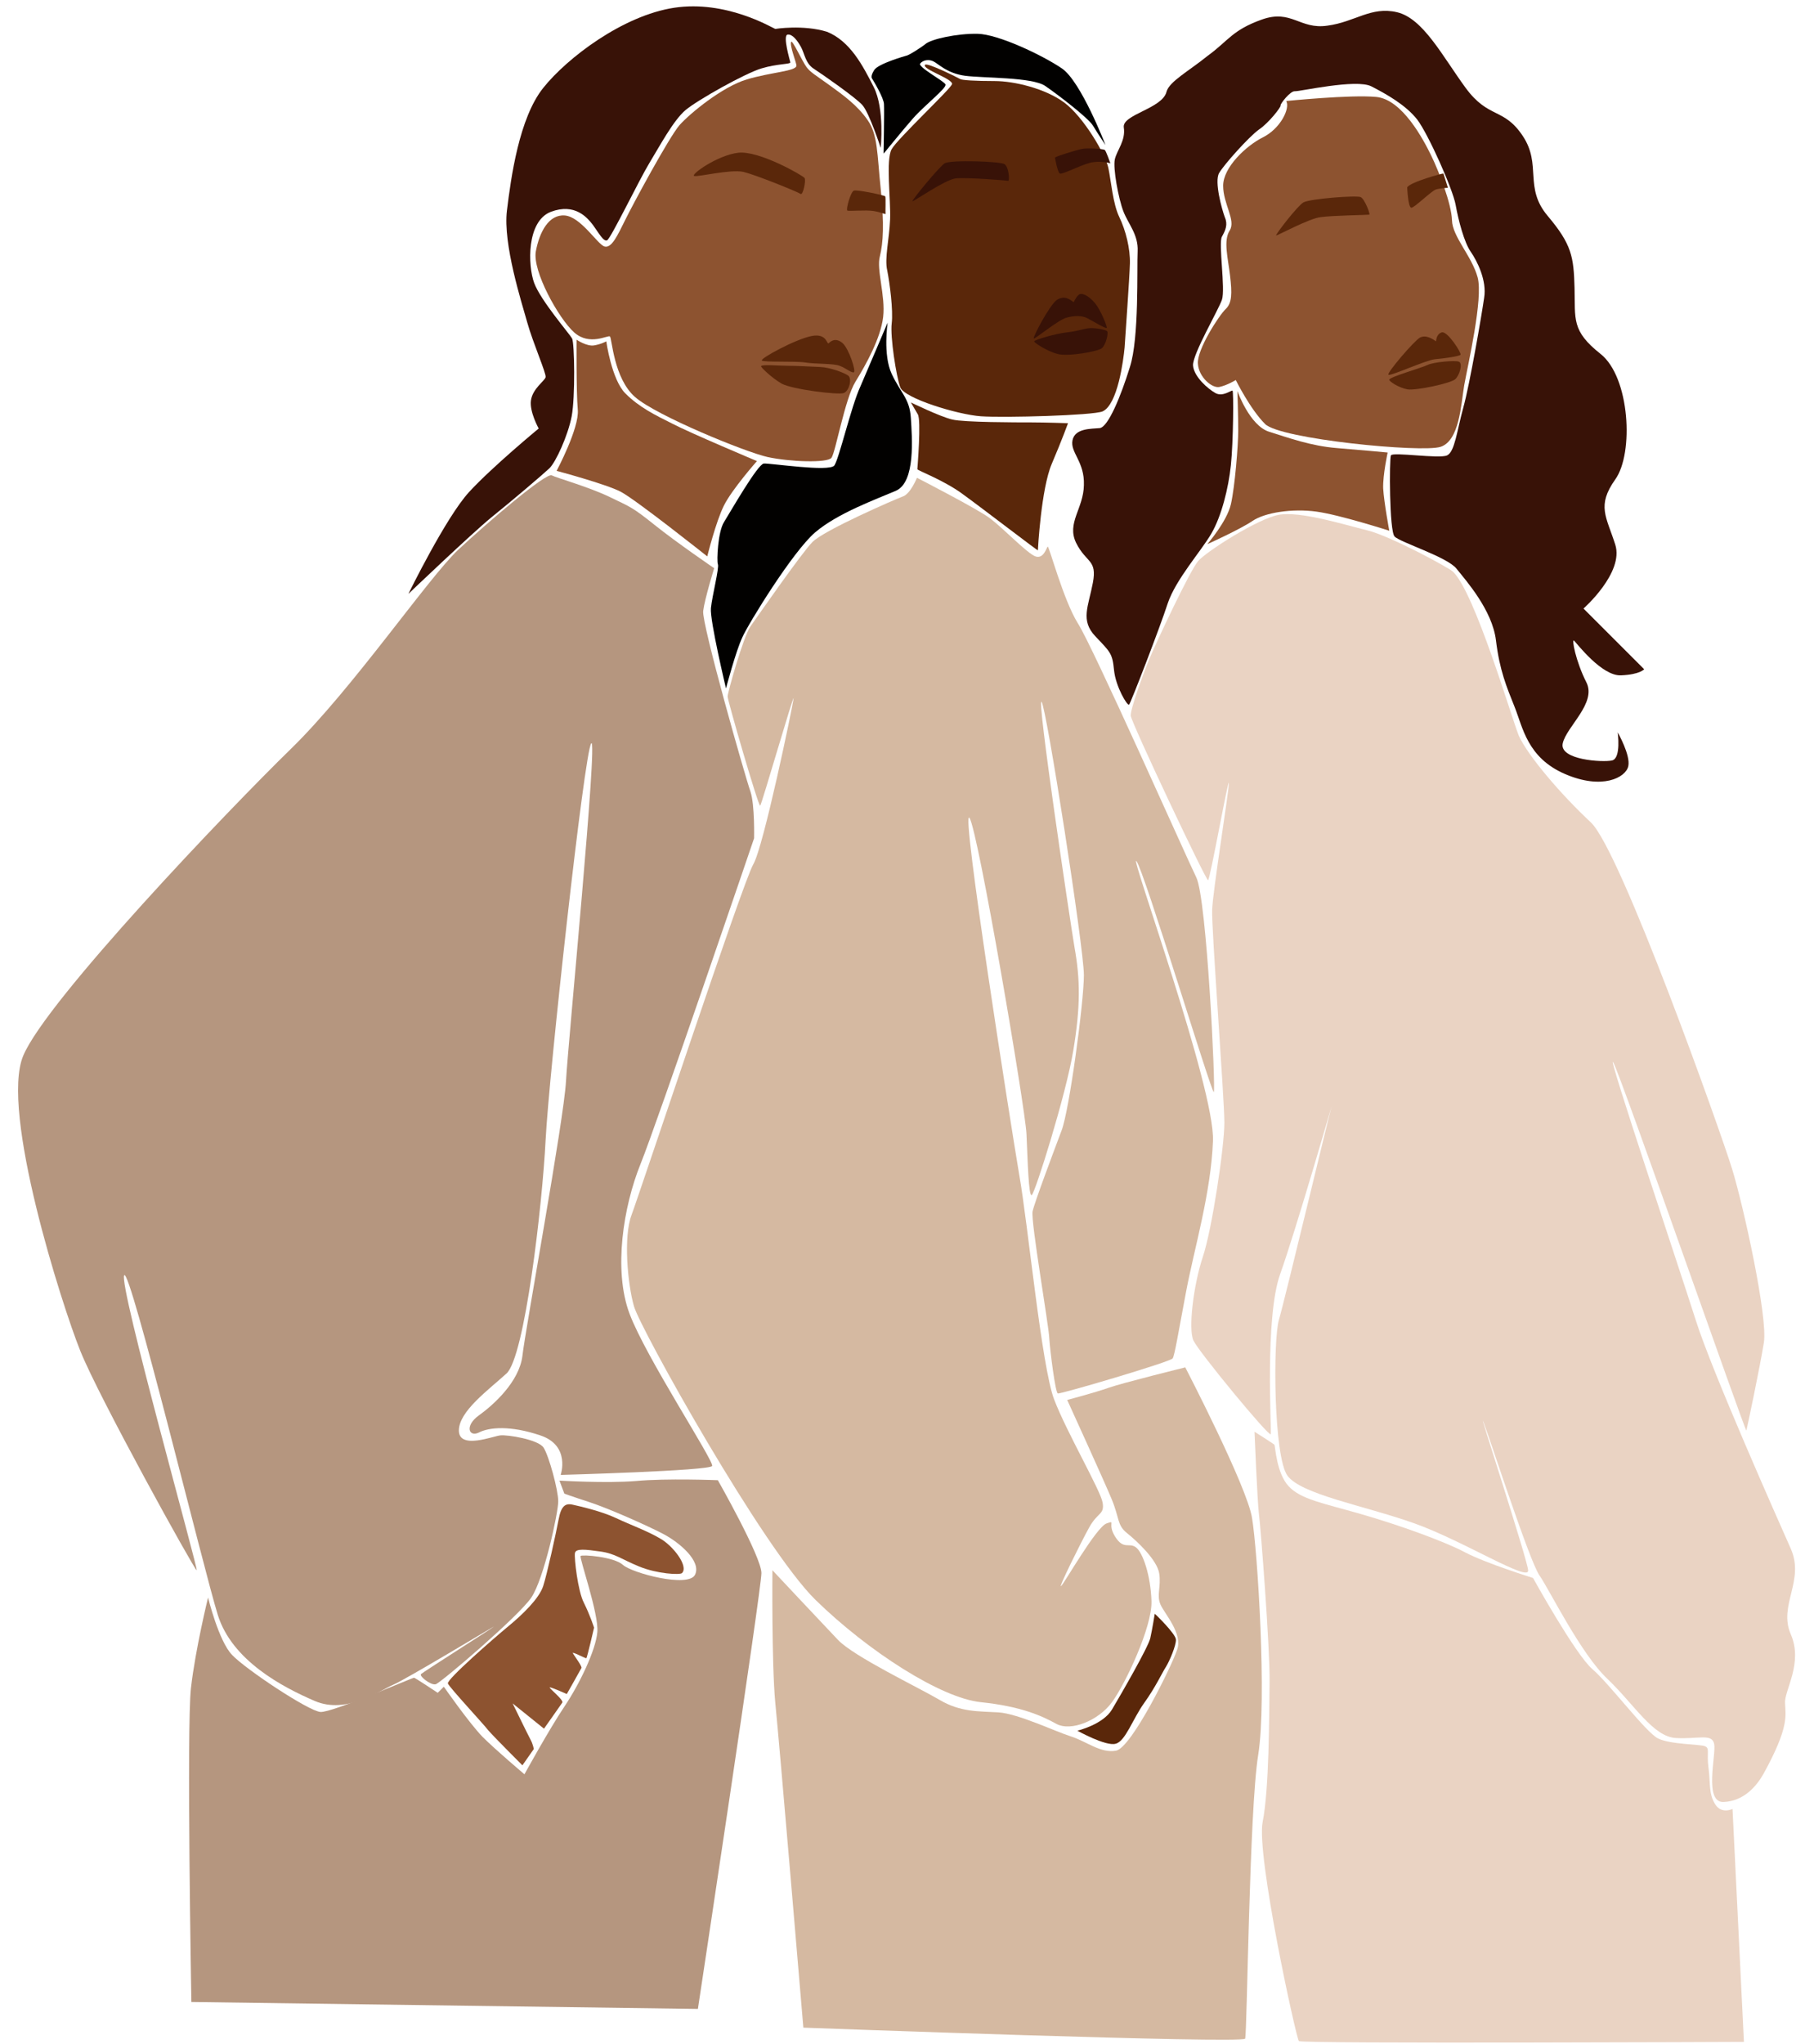
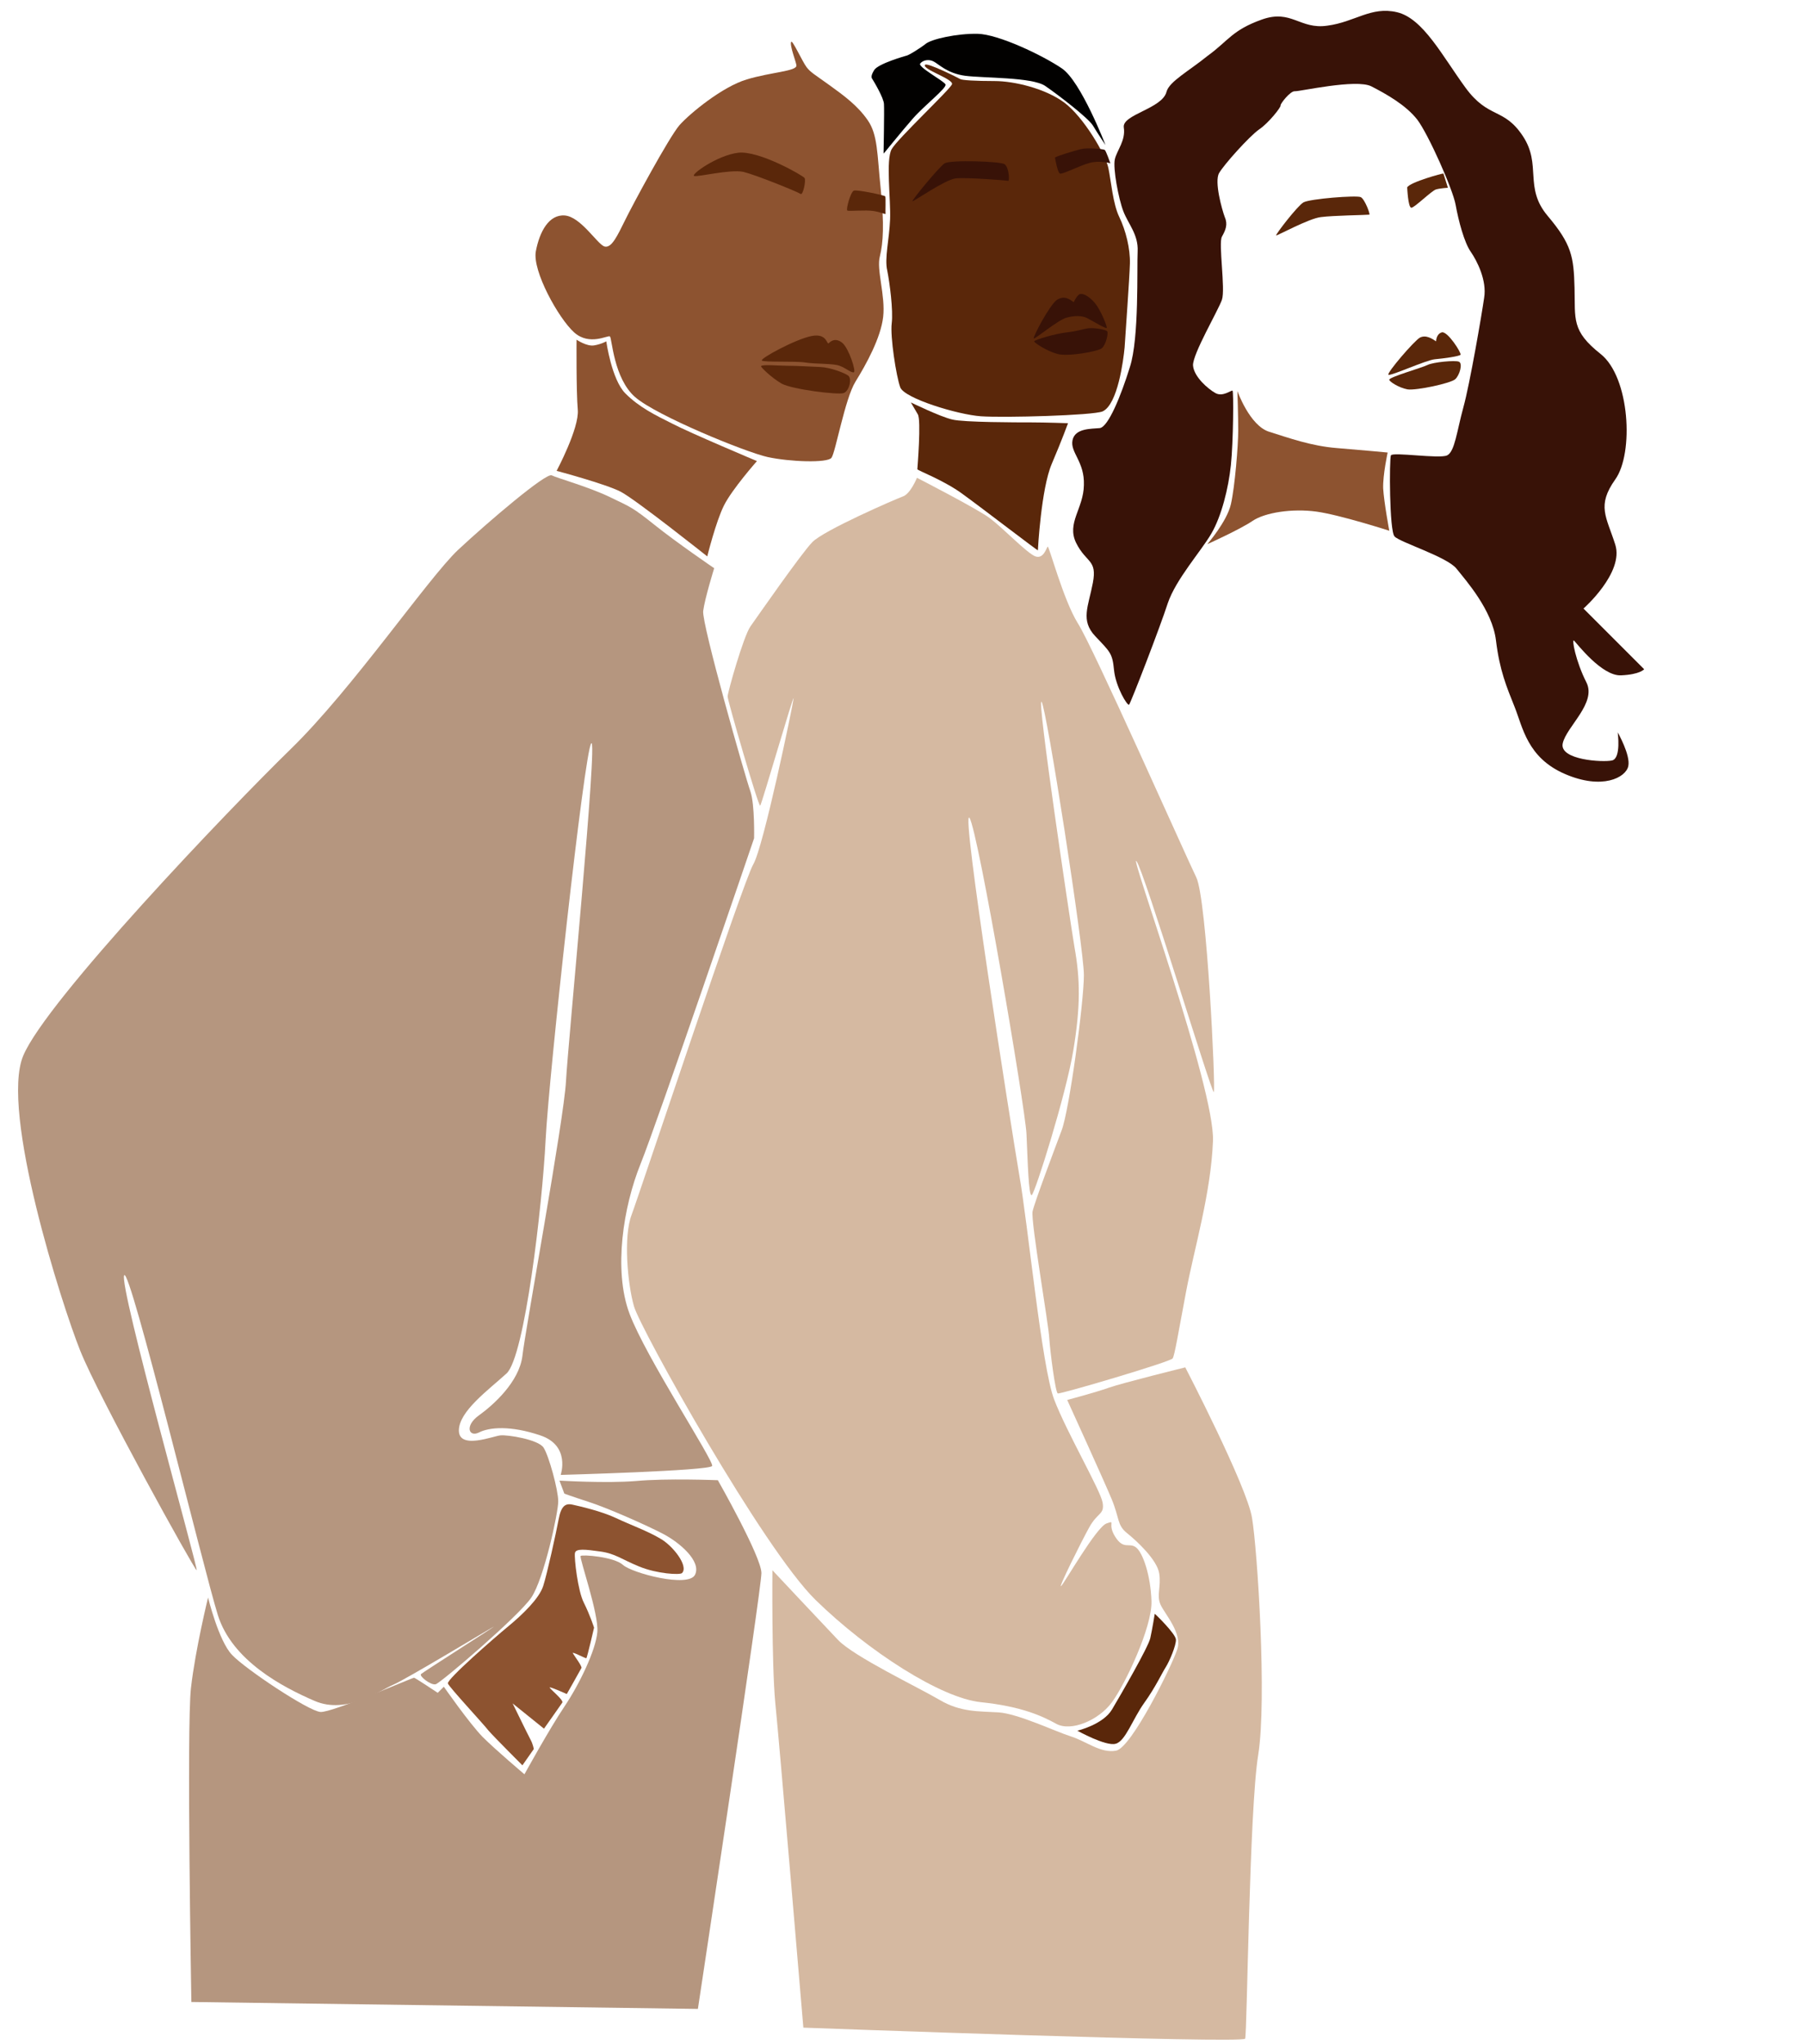
<svg xmlns="http://www.w3.org/2000/svg" height="501.8" preserveAspectRatio="xMidYMid meet" version="1.0" viewBox="27.3 -1.6 443.3 501.8" width="443.3" zoomAndPan="magnify">
  <g>
    <g id="change1_1">
      <path d="M222.9,14.5c0,1.4-6.2,1.6-12.2,3.4s-13.9,8.3-16.5,11.2c-2.6,3-11.6,19.7-13.4,23.4 c-1.8,3.6-3.3,7-5.1,6.4c-1.8-0.7-5.8-7.3-9.7-7.6c-3.9-0.3-6.2,4-7.1,8.8c-0.9,4.8,5.6,16.5,9.4,19.9c3.8,3.4,8.3,0.6,8.8,1 c0.5,0.4,0.9,10.3,6.2,14.9c5.3,4.6,27.1,13.5,32.5,14.7c5.5,1.2,14.7,1.5,15.7,0.2c1-1.3,3.3-14.5,5.9-18.7s6.2-10.7,6.8-15.9 s-1.7-11.6-0.8-14.9c0.8-3.3,1.1-7.8,0.2-16.5s-0.7-13.3-3.2-16.9s-5.8-6-9.4-8.6c-3.6-2.6-4.6-3.1-5.6-4.4c-1-1.3-3.6-7-3.8-6.2 C221.2,9.6,222.9,13.8,222.9,14.5z" fill="#8D5330" />
    </g>
    <g id="change2_1">
      <path d="M223.9,46c0.6,0.5,1.4-3.3,1-3.9c-0.4-0.6-11.2-6.8-16.3-6.2c-5.1,0.6-11.8,5.4-10.8,5.7 c0.9,0.3,8.8-1.7,12.1-1C213.1,41.4,223.2,45.5,223.9,46z" fill="#5A270A" />
    </g>
    <g id="change2_2">
      <path d="M237,45.2c-0.8,0.3-2,4.7-1.6,4.9c0.4,0.2,4.5-0.2,6.4,0.1c1.9,0.3,3,0.9,3,0.7c-0.1-0.2,0.1-4.2-0.1-4.3 C244.4,46.3,237.7,44.9,237,45.2z" fill="#5A270A" />
    </g>
    <g id="change2_3">
      <path d="M230.9,82.6c-0.6,0.7-0.3-2.5-4.3-1.7s-12.6,5.5-12.2,6c0.3,0.5,8.2,0.1,10.7,0.5c2.5,0.4,6.9,0.2,8.4,0.8 c1.6,0.6,2.9,1.8,3.5,1.6s-1.2-5.8-2.8-7.2C232.5,81.2,231.3,82.2,230.9,82.6z" fill="#5A270A" />
    </g>
    <g id="change2_4">
      <path d="M214.2,88.3c-0.1,0.2,2.5,2.8,5.1,4.3c2.6,1.4,13.8,2.8,15.2,2.3s2.1-3.6,1.1-4.3c-1-0.7-4.4-2-6.9-2.1 c-2.5-0.1-5.6-0.3-7.9-0.3S214.5,87.8,214.2,88.3z" fill="#5A270A" />
    </g>
    <g id="change3_1">
-       <path d="M217.7,5.5c-1-0.4-12.1-7.1-24.8-5.2c-12.6,1.9-26.3,12.3-32.2,19.7s-7.9,21.9-8.9,30.1 c-1,8.2,3.6,22.5,5,27.5s4.7,12.5,4.5,13.4s-3.2,2.8-3.6,5.7c-0.4,2.8,1.9,6.9,1.9,6.9s-11.4,9.4-17.1,15.6 c-5.7,6.2-14.9,25-14.9,25s15.4-14.7,20.4-18.8c5.1-4.1,12.6-10.5,14.2-12c1.6-1.5,4.6-8.1,5.5-12.8c0.9-4.7,0.7-18,0.1-19.1 c-0.6-1.1-7.7-9.3-9.3-13.6s-1.9-15.2,4.1-17.5c5.9-2.2,8.9,1.4,10.3,3.2c1.4,1.9,2.6,4.2,3.5,3.8c0.9-0.4,7.9-14.9,10.4-19 c2.5-4.1,5.9-10.5,8.9-13c3-2.5,14.6-9,18.6-10.2s7.2-1,7.1-1.5s-1.9-6.5-0.7-6.8c1.2-0.2,2.4,1.4,3.3,3c0.9,1.6,1.1,4.1,3.2,5.4 c2,1.3,10.2,7,11.9,8.9s4.5,10.5,4.5,10.5s1-9.5-1.7-14.9c-2.7-5.3-5.8-11.3-11.5-13.6C224.5,4.4,217.7,5.5,217.7,5.5z" fill="#381207" />
-     </g>
+       </g>
    <g id="change1_2">
      <path d="M213.2,111.6c0,0-6.1,6.9-8.1,10.9c-2,4-4.1,12.5-4.1,12.5s-17.6-14-21.3-15.9s-15.7-5.1-15.7-5.1 s5.6-10.5,5.2-15c-0.4-4.5-0.3-17.2-0.3-17.2s2.5,1.7,4.3,1.4s3-1,3-1s1.3,9.4,4.7,12.8c3.4,3.4,7.3,5.3,11.5,7.4 C196.8,104.7,213.2,111.6,213.2,111.6z" fill="#8D5330" />
    </g>
    <g id="change4_1">
      <path d="M202.7,137.9c0,0-2.3,7.4-2.7,10.5c-0.4,3.1,10.4,41,11.6,44.3c1.1,3.3,0.9,11.5,0.9,11.5 s-23.7,69.6-27.9,80c-4.2,10.4-6.7,26-2.7,36.7c4,10.7,20.8,36.2,20.3,37.4c-0.5,1.2-37.2,2.2-37.2,2.2s2.5-7.2-5-9.7 c-7.4-2.5-12.6-2-15.1-0.7c-2.5,1.2-3.5-1.7,0-4.2c3.5-2.5,9.9-8.2,10.7-14.6c0.7-6.4,10.2-58,10.7-67.4c0.5-9.4,7.9-85.2,6.2-83 s-10.4,81.5-11.2,97.4c-0.8,15.9-5.1,53.2-9.6,57.3c-4.5,4.1-11.7,9.3-11.7,14c0,4.8,8.6,1.3,10.2,1.2c1.7-0.2,9.3,1,10.6,3 c1.3,2,3.6,10.4,3.6,13.2s-3.5,19-6.6,23.6s-22.3,21-23.5,21.3c-1.2,0.3-4.1-2-3.6-2.5s18.8-12.1,17.8-11.6 c-1,0.5-21.5,12.9-24.6,14.2s-11.4,7.4-19.3,4s-20.3-9.9-23.8-21.1s-21.6-85.7-23-83.4s18.3,72.4,17.8,72.4S51.5,341.3,47,330 c-4.5-11.2-19.7-58.8-14-72.4c5.6-13.5,50.5-60.5,65.7-75.3s33.7-41.9,41.1-48.9c7.4-6.9,21.6-19,23-18.3s9,2.8,14.2,5.3 c5.2,2.5,5.6,2.5,11.1,6.9S202.7,137.9,202.7,137.9z" fill="#B5967F" />
    </g>
    <g id="change4_2">
      <path d="M203.6,361.8c0,0,10.7,18.8,10.7,22.8s-15.6,107-15.6,107l-124.4-1.7c0,0-1.2-67.5-0.1-77.1 s4.2-22.2,4.2-22.2s2.6,10.7,5.9,14.1c3.3,3.5,18.8,13.8,21.7,14s22.7-8.5,23-8.4c0.4,0.1,5.8,3.7,5.8,3.7l1.5-1.5 c0,0,6.2,8.9,9.5,12.3c3.3,3.3,10.3,9.2,10.3,9.2s6.1-11.1,9.8-16.6c3.7-5.5,7.7-13.8,8.1-18.3s-4.5-18.3-4.1-18.7 c0.4-0.4,8.2,0.2,10.4,2.2c2.2,2,16.1,5.7,17.7,2.4c1.6-3.3-3.8-7.9-7.8-10s-13.5-6.3-18.1-7.8c-4.6-1.5-6.2-2.1-6.2-2.1l-1.2-3.2 c0,0,11.4,0.7,18.8,0.1C190.9,361.3,203.6,361.8,203.6,361.8z" fill="#B5967F" />
    </g>
    <g id="change1_3">
      <path d="M194.8,384.6c-0.5,0.5-6.1,0.2-10.5-1.6s-5.9-3.2-9.6-3.7c-3.6-0.5-6-0.8-6.2,0.4 c-0.2,1.2,0.7,9.3,2.2,12.2c1.5,3,2.5,6.1,2.5,6.1s-1.7,7.4-1.9,7.5c-0.2,0.1-3.7-1.8-3.3-1.2c0.4,0.7,2.3,3.2,2.1,3.6 c-0.2,0.4-3.6,6.4-3.6,6.4s-4.2-1.9-4.2-1.6c0,0.3,3.5,3.1,3.1,3.7c-0.4,0.6-4.5,6.4-4.5,6.4l-7.7-6.2c0,0,3.8,7.8,4.4,8.9 c0.6,1.1,0.8,2.3,0.8,2.3l-2.8,4c0,0-6.9-6.9-8.3-8.5c-1.3-1.7-9.7-10.7-10-11.6c-0.3-1,11.4-11.2,14.8-14s7.6-6.8,8.6-9.9 c1-3.1,3.2-13.2,3.8-16.4s1.6-4,3.4-3.6c1.8,0.4,7.1,1.6,10.7,3.3c3.6,1.7,7.8,3.2,10.8,5C192.5,377.8,196.5,382.9,194.8,384.6z" fill="#8D5330" />
    </g>
    <g id="change2_5">
      <path d="M254.5,14.3c-0.9,1.1,7.1,3.5,6.6,4.8S247.8,32.4,246.3,35c-1.5,2.6-0.2,12.4-0.4,17.3s-1.4,9.5-0.7,12.5 c0.6,3,1.5,9.8,1.1,13c-0.4,3.2,1.1,13,2.1,15.7c1,2.7,14.1,6.7,19.8,7.1c5.7,0.4,27.6-0.2,29.9-1.2c3.7-1.7,5.1-12.5,5.4-15.7 c0.2-3.2,1.2-17,1.3-20.6c0.1-3.6-1-8.1-2.6-11.4s-2-8.8-2.7-12.1s-6.1-12.5-10.8-16c-4.7-3.5-12.4-5.3-17.1-5.3s-8.1-0.2-8.5-0.5 C262.6,17.5,255,13.7,254.5,14.3z" fill="#5A270A" />
    </g>
    <g id="change3_2">
      <path d="M274.9,42.8c0.4,0.1,0.2-3.4-0.9-4.1s-13.3-1.1-14.7-0.2c-1.4,0.9-8.2,9.2-7.9,9.3c0.3,0.1,8-5.3,10.6-5.6 C264.5,41.9,274.6,42.7,274.9,42.8z" fill="#381207" />
    </g>
    <g id="change3_3">
      <path d="M286.4,37.1c0,0,0.6,3.6,1.2,3.9c0.6,0.3,4.7-1.9,7.3-2.6c2.6-0.7,5.1,0.1,5.1,0.1s-1.1-3.2-1.4-3.3 c-0.2-0.2-4.2-0.6-5.8-0.2S286.8,36.7,286.4,37.1z" fill="#381207" />
    </g>
    <g id="change3_4">
      <path d="M291,72.6c-1.1-0.8-2.3-1.7-4.1-0.6c-1.8,1.2-6.1,9.4-5.7,9.5s5.9-4.5,8-5.1c2.1-0.6,3.9-0.5,5.1,0.1 c1.2,0.6,4.6,2.7,4.8,2.4c0.2-0.2-1.4-4.3-2.9-6.1c-1.5-1.8-3.3-2.7-4-2C291.5,71.4,291,72.6,291,72.6z" fill="#381207" />
    </g>
    <g id="change3_5">
      <path d="M281.3,82.2c-0.1,0.3,3.1,2.4,5.7,3.1c2.6,0.7,9.9-0.6,10.9-1.4s1.7-3.8,1.3-4.2c-0.4-0.4-3.3-0.9-4.7-0.7 c-1.4,0.2-2.5,0.7-5.2,1S281.4,81.8,281.3,82.2z" fill="#381207" />
    </g>
    <g id="change5_1">
      <path d="M249.8,12.1c0,0-6.8,1.9-7.8,3.5c-1,1.6-0.6,2-0.4,2.3c0.2,0.3,2.8,4.6,2.8,6.1c0.1,1.5-0.1,12-0.1,12.1 c0,0.1,4.3-5.3,7.2-8.6s8.5-7.6,8-8.4c-0.5-0.9-6.9-4.3-6.2-5.1c0.7-0.9,2.2-1.1,3.3-0.5c1.2,0.6,3.3,2.9,7.7,3.5 c4.5,0.6,16.5,0.3,19.7,2.5s10.5,7.8,11.7,9.7c1.2,2,3.1,4.8,3.1,4.8s-6-15.6-10.7-18.8s-15.6-8.4-20.7-8.5S256,8,254.6,9.2 C253.2,10.3,250.3,12.1,249.8,12.1z" fill="#020100" />
    </g>
    <g id="change5_2">
-       <path d="M245.3,77.6c0,0-1.2,7.9,1,12.6s4.4,6,4.7,10.8c0.3,4.8,1.2,15.8-3.7,17.9c-4.9,2.1-14.3,5.5-19.8,10.2 c-5.5,4.7-16.4,22.4-17.9,25.8c-1.6,3.4-4,12.5-4,12.5s-4-16.7-3.7-19.7s2.1-10,1.7-10.8c-0.3-0.8,0-7.9,1.5-10.3 c1.5-2.4,8.3-14.3,9.8-14.4c1.6-0.1,16,2.1,17.3,0.5c1.2-1.7,4.1-14.4,6.4-19.4C240.8,88.2,245.3,77.6,245.3,77.6z" fill="#020100" />
-     </g>
+       </g>
    <g id="change2_6">
      <path d="M289.6,102.3c0,0-1.4,3.9-4,10s-3.4,21-3.4,21.2s-13.5-10.2-18.2-13.6c-4.6-3.5-11.4-6-11.4-6.3 c0-0.2,1-12.1,0.1-13.5c-0.9-1.5-1.7-2.9-1.7-2.9s7.4,3.6,10.2,4.2c2.8,0.7,15.9,0.7,19.3,0.7C284,102.1,289.6,102.3,289.6,102.3z" fill="#5A270A" />
    </g>
    <g id="change6_1">
      <path d="M252.5,115.7c0,0-1.6,4-3.5,4.6c-1.9,0.7-19.4,8.3-22.2,11.2c-2.8,2.9-13.5,18.3-15.2,20.7 s-5.6,16.2-5.6,17.2c0,1,7.6,27.2,8,26.8c0.4-0.4,8.4-28.1,8.2-26.3c-0.2,1.8-7.4,36.5-9.9,40.7c-2.5,4.2-27.9,80.8-29.9,86.1 c-2,5.3-1,16.8,0.6,22.4c1.6,5.6,31.7,59.5,44.6,72.1c12.9,12.6,30.8,24.1,40.6,25.1c9.7,1,14.9,3.3,18.5,5.3 c3.6,2,10.4-0.8,13.7-5.3c3.3-4.5,9.9-18.5,9.7-24.8c-0.2-6.3-2.1-11.9-3.8-13.2c-1.7-1.3-3,0.7-5.1-2.6c-2.1-3.3,0.3-4.1-2.1-3.3 c-2.5,0.8-10.4,14.7-11.2,15.4s4.8-10.6,6.9-14.4s3.8-3.1,3.3-6.1c-0.5-3-8.8-17.2-11.9-25.3c-3.1-8.1-6.4-42.9-8.6-55.3 c-2.1-12.4-14.4-90.5-12.2-87.5c2.1,3,13.7,71.2,14,77.6c0.3,6.4,0.5,15.5,1.3,15c0.8-0.5,8.4-24.6,10.2-35.5 c1.8-10.9,1.7-17.5,0.3-25.3c-1.3-7.8-9.3-61.6-8.1-60.3c1.2,1.3,10.4,60.5,10.4,67.1s-3.6,33.4-5.5,38.2 c-1.8,4.8-6.6,17.5-7.1,19.8c-0.5,2.3,4,28.1,4.1,31.2c0.2,3.1,1.5,13.4,2.1,13.5c0.7,0.2,27.8-7.8,28.2-8.6 c0.5-0.8,1.3-5.8,3.3-16.4c2-10.6,6.1-24.1,6.6-37c0.5-12.9-20.6-70.9-18.8-68.7c1.8,2.1,18.5,57.2,19,56.7 c0.5-0.5-1.7-47.4-4.3-52.7c-2.6-5.3-25.4-56.7-29.1-62.4c-3.6-5.8-7.1-19.2-7.4-18.8c-0.3,0.3-1,3.1-3,2.4 c-2-0.7-7.9-6.9-11.1-9.3C267.7,123.5,252.5,115.7,252.5,115.7z" fill="#D5B9A1" />
    </g>
    <g id="change6_2">
      <path d="M217,383.9c0,0-0.2,22.8,0.7,32.5c1,9.7,6.9,79.8,6.9,79.8s108,4,108.5,2.7c0.5-1.2,1-56,3.2-69.6 c2.2-13.6-0.2-50.5-1.5-58.2c-1.2-7.7-16.4-37-16.4-37s-15.4,3.8-18.8,5s-10.2,3-10.2,3s8.9,19.5,10.9,24.3c2,4.8,1.3,6.4,3.8,8.4 c2.5,2,7.4,6.6,7.9,9.9c0.5,3.3-0.7,5.3,0.3,7.6c1,2.3,5.5,7.1,4.1,11.1c-1.3,4-11.2,24.1-15,24.8s-7.3-2.3-11.1-3.5 c-3.8-1.2-13-5.6-17.8-5.9c-4.8-0.3-9.3,0-14.5-3.1c-5.3-3.1-21-10.6-24.9-14.7S217,383.9,217,383.9z" fill="#D5B9A1" />
    </g>
    <g id="change2_7">
      <path d="M310.9,394.6c0.3,0.2,5.1,4.9,5.2,6.3c0.1,1.4-1.6,5.4-2.5,6.8c-0.9,1.4-2.5,4.9-5.3,8.8 c-2.8,3.9-4.6,9.4-7,10c-2.4,0.7-9.4-3.2-9.4-3.2s6.3-1.5,8.5-5.2c2.2-3.7,8.9-15.3,9.4-17.5C310.3,398.4,310.9,394.6,310.9,394.6z" fill="#5A270A" />
    </g>
    <g id="change1_4">
-       <path d="M343.2,23.2c1,1.9-1.5,6.8-5.7,8.9c-4.2,2.1-9.8,7.4-9.8,11.9s3.2,8.5,1.6,11s-0.4,6.8,0.1,11.1 s0.5,6.7-1.1,8.2c-1.6,1.5-7.1,10-6.8,13.4c0.2,3.3,3.5,6.1,5.3,5.7c1.9-0.4,4-1.7,4-1.7s3.5,7.1,7.2,10.8 c3.7,3.7,38.5,7.1,43.1,5.6c4.6-1.5,5-10.2,5.8-15.1c0.9-5,4.7-21.3,3.3-26.5c-1.4-5.2-6.2-10-6.3-14c-0.1-4-3.2-12-5.1-15.9 s-7.1-13.8-13.5-14.4C358.9,21.6,343.2,23.2,343.2,23.2z" fill="#8D5330" />
-     </g>
+       </g>
    <g id="change2_8">
      <path d="M363.6,51.1c0.3,0-1.1-3.8-2.1-4.3s-12.6,0.4-14.1,1.3s-6.8,7.8-6.7,8.1c0.1,0.2,8.1-4.2,11-4.5 C354.7,51.3,362.7,51.2,363.6,51.1z" fill="#5A270A" />
    </g>
    <g id="change2_9">
      <path d="M372.9,44.4c0,0,0.2,4.9,1,5c0.7,0.1,5-4.2,6.1-4.5s2.9-0.4,2.9-0.4l-1.1-3.5 C381.7,40.9,373.6,43.1,372.9,44.4z" fill="#5A270A" />
    </g>
    <g id="change2_10">
      <path d="M380,82.2c-0.9-0.6-2.5-1.7-4-0.9c-1.4,0.8-8.2,8.7-7.7,9.1c0.5,0.4,9.2-3.6,11.4-3.8s5.9-0.7,6.3-1.1 c0.3-0.4-3.2-5.9-4.6-5.5C380,80.4,380,82.2,380,82.2z" fill="#5A270A" />
    </g>
    <g id="change2_11">
      <path d="M368.5,91.6c-0.1,0.4,2.3,2,4.5,2.4c2.2,0.3,10.6-1.5,11.7-2.5s1.9-3.9,0.9-4.3c-0.9-0.4-6.3,0.1-7.7,0.8 C376.5,88.7,368.7,90.9,368.5,91.6z" fill="#5A270A" />
    </g>
    <g id="change3_6">
      <path d="M313.8,20.9c-1,4.2-11,5.6-10.5,8.8c0.5,3.2-1.7,5.6-2.2,7.8c-0.5,2.2,0.9,9.7,2.1,12.8s3.7,5.7,3.5,9.8 s0.4,21.3-1.9,28.4c-2.2,7.1-5.3,14.7-7.4,15c-2.1,0.2-6.1,0-6.7,3c-0.6,3,3,5.2,2.8,11c-0.1,5.8-4.3,9.3-1.9,14.2 c2.5,5,5.2,4,4.1,9.8s-3.1,9.2,0.6,13.1s4.2,4.2,4.6,8.3c0.4,4.1,3.3,8.9,3.7,8.5c0.4-0.4,7.6-19,9.5-24.9 c2-5.9,8.2-12.8,10.7-17.1c2.5-4.3,4.2-11.1,4.8-16.8c0.6-5.7,0.7-18.2,0.4-18.3c-0.4-0.1-2.4,1.6-4.2,0.6s-5.3-4-5.5-6.8 c-0.1-2.8,6.2-13.5,7.1-16.1c0.9-2.6-0.9-13.9,0-15.5c0.9-1.6,1.5-3,0.7-4.8c-0.7-1.9-2.6-8.7-1.4-10.8c1.2-2.1,7.4-9,9.8-10.7 c2.4-1.6,5.5-5.6,5.3-5.9c-0.1-0.4,2.4-3.6,3.5-3.5c1.1,0.1,15.1-3.1,18.8-1.2c3.7,1.9,8.5,4.6,11.3,8.2c2.7,3.6,8.7,17,9.4,20.9 s2.1,9.2,3.7,11.5s4,7.1,3.3,11.3c-0.6,4.2-3.5,21.1-5.1,26.9s-2.1,10.9-4,11.8s-13.4-0.9-13.8,0c-0.4,0.9-0.4,18.6,0.9,19.9 c1.2,1.4,12.9,5,15.2,7.9c2.4,3,8.8,10.2,9.7,17.6c0.9,7.4,2.6,11.4,4.6,16.4c2,5,3.1,12.4,12.3,16.4c9.2,4,15,0.9,15.6-1.9 c0.6-2.7-2.6-8.3-2.6-8.3s0.9,6.4-1.4,6.9c-2.2,0.5-13-0.1-12.1-4.2c0.9-4.1,8.4-9.9,5.8-15c-2.6-5.1-3.7-10.9-3-10.2 s6.8,8.7,11.5,8.5s5.7-1.5,5.7-1.5l-14.9-14.9c0,0,10-8.8,7.8-15.7c-2.2-6.9-4.6-9.5,0-16c4.6-6.4,3.6-25.1-3.6-30.8 s-6.2-8.5-6.4-16.2s-0.7-10.7-6.6-17.7s-1.4-12.5-6.1-19.6s-8.4-4.1-14.1-11.9c-5.7-7.8-10.4-17-16.8-18.5s-10.3,2.4-17.1,3.3 c-6.8,1-8.8-4.1-16.1-1.5c-7.3,2.6-8.2,5.2-13.3,8.9C319.2,15.9,314.5,18.4,313.8,20.9z" fill="#381207" />
    </g>
    <g id="change1_5">
      <path d="M368.1,109.5c0,0-1.2,5.5-1.1,8.8c0.2,3.4,1.5,10.4,1.5,10.4s-12.1-3.9-17.9-4.7 c-5.9-0.8-12.6,0.2-15.7,2.3c-3.1,2.1-11.1,5.7-11.1,5.7s4.8-5.5,5.8-9.8c1-4.4,1.8-14.5,1.8-18.1c0-3.6-0.2-9.7-0.2-9.7 s3,8.5,7.8,10c4.8,1.5,10.3,3.5,16.6,4C361.8,108.9,368.1,109.5,368.1,109.5z" fill="#8D5330" />
    </g>
    <g id="change7_1">
-       <path d="M384.2,138.8c-1-1-15.4-8.8-21.1-10.2c-5.7-1.4-16.6-4.8-21.8-3.8s-17.7,9-19.7,11.3 c-2,2.2-10.5,20.4-12,24c-1.5,3.6-4.7,12.4-4.6,14c0.1,1.6,18.5,40.6,19,40.4c0.5-0.2,5.1-25.9,5.1-23.8c0,2.1-4,26.8-4.1,31.1 c-0.2,4.3,3,46.3,3,52.2c0,5.9-3,26.1-5.3,33s-3.6,17.7-2.3,20.5c1.3,2.8,18.8,24,19,23c0.2-1-1.5-28.7,2.3-39.3 c3.8-10.6,13-42.5,12.6-41c-0.5,1.5-11.4,47.1-12.9,52.2c-1.5,5.1-1.3,33.7,2.1,38.3s18.7,7.3,30.9,11.6 c12.2,4.3,28.6,14.7,28.2,11.6c-0.3-3.1-12.9-41.5-10.9-36.2c2,5.3,11.2,33.9,13.7,37.5c2.5,3.6,10.1,19.2,16.7,25.4 c6.6,6.3,11.2,14.2,16.8,14.5s8.9-1.2,9.4,1.5c0.5,2.6-2.6,14.4,2.3,14.2c5-0.2,8.1-3.9,9.8-6.9c6.4-11.6,5.4-14.3,5.3-17.4 c-0.2-3.1,4.5-9.8,1.4-16.9c-3.1-7.1,3.5-13.1,0-21c-3.5-7.9-19.3-43.4-23.3-56c-4-12.6-22-66.2-20.3-63.4s32.5,91,32.7,90.4 c0.2-0.7,3.3-15.4,4.3-21.6s-5-33.5-7.8-42.6s-27.4-78.3-34.7-85.1c-7.3-6.8-15.5-16.4-17.7-21.3 C398.3,173.9,389.6,144.2,384.2,138.8z" fill="#EAD3C3" />
-     </g>
+       </g>
    <g id="change7_2">
-       <path d="M335.4,349.9c0,0,0.7,17.3,1.1,20.3c0.4,3,2.7,32.5,2.6,41.1c-0.1,8.7-0.1,26.4-1.7,34.4 c-1.6,8.1,8.2,53,8.9,53.8c0.7,0.7,109.3,0.2,109.3,0.2l-2.8-57.2c0,0-2.7,1.4-4.3-1.2c-1.6-2.6-1.1-5.2-1.6-8.9s0.4-4.8-0.9-5.3 c-1.2-0.5-8.5-0.4-11.5-1.9c-3-1.5-11.9-13.4-16.1-17c-4.2-3.6-14.6-22.4-14.6-22.4s-11.6-3.6-16.7-6.3s-16.2-6.7-25.6-9.4 c-9.4-2.7-14.7-3.6-17.7-6.8c-3-3.2-3.3-9.8-3.5-10.2C340,352.8,335.4,349.9,335.4,349.9z" fill="#EAD3C3" />
-     </g>
+       </g>
  </g>
</svg>